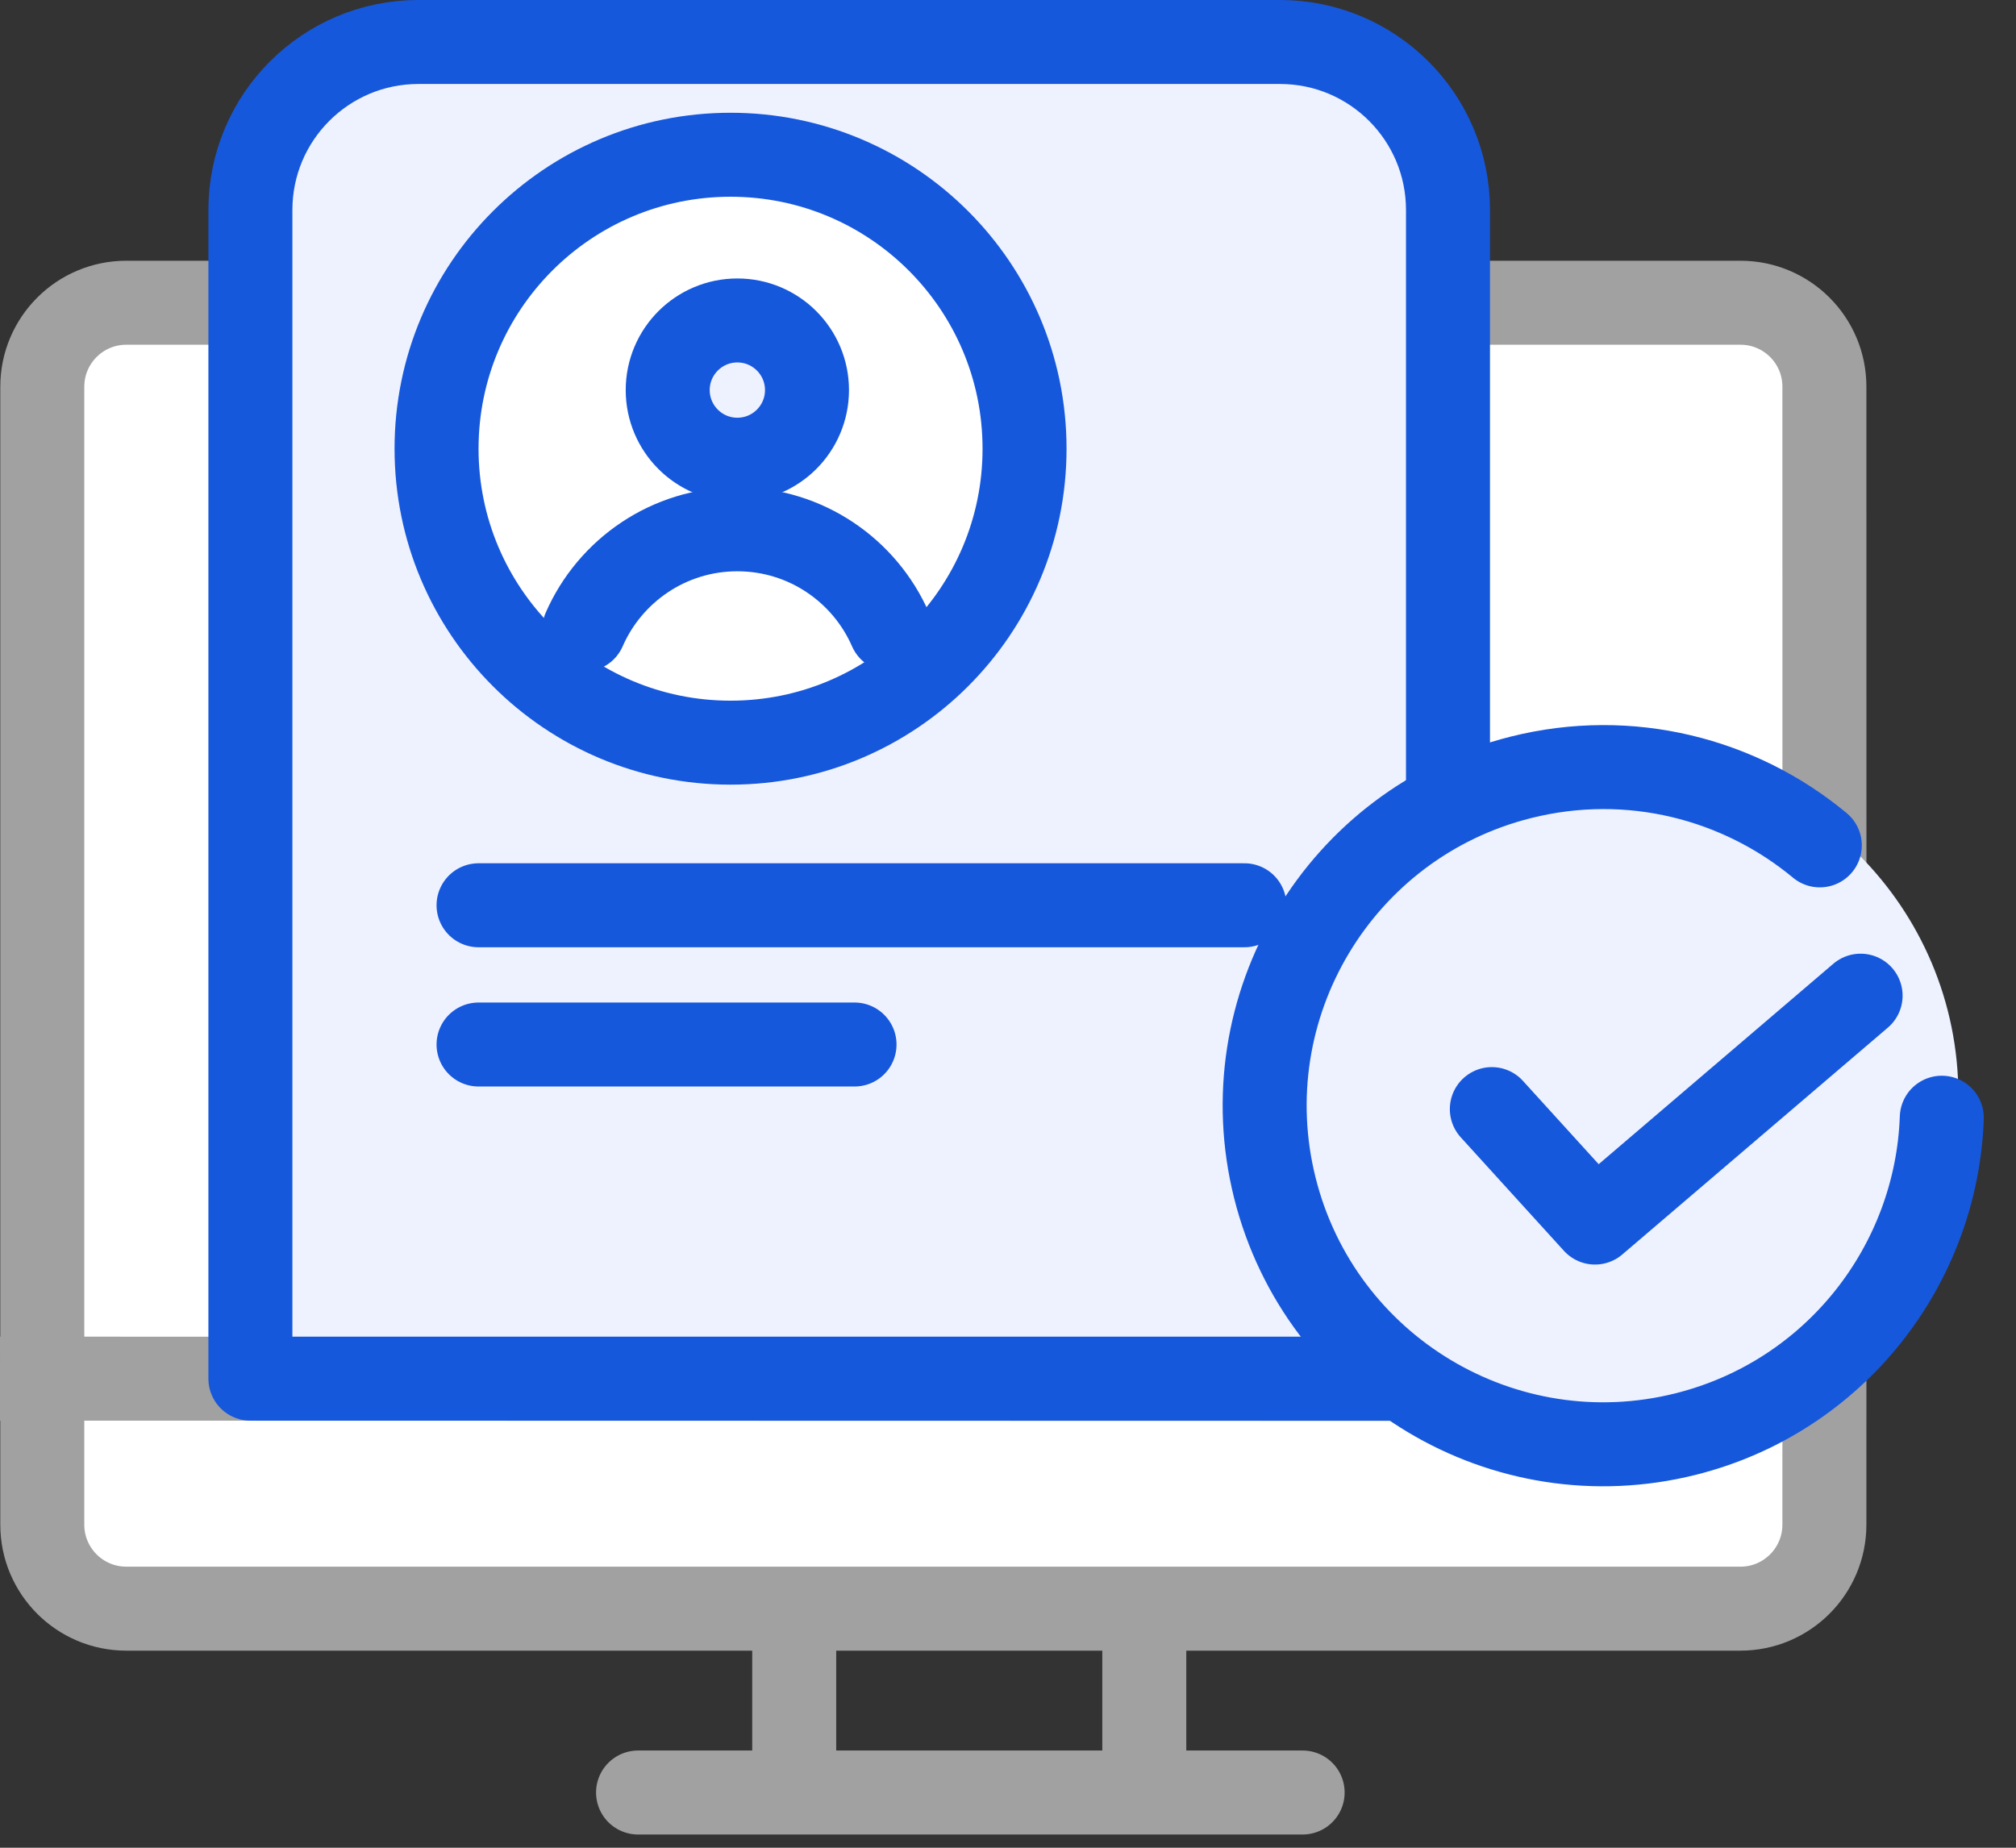
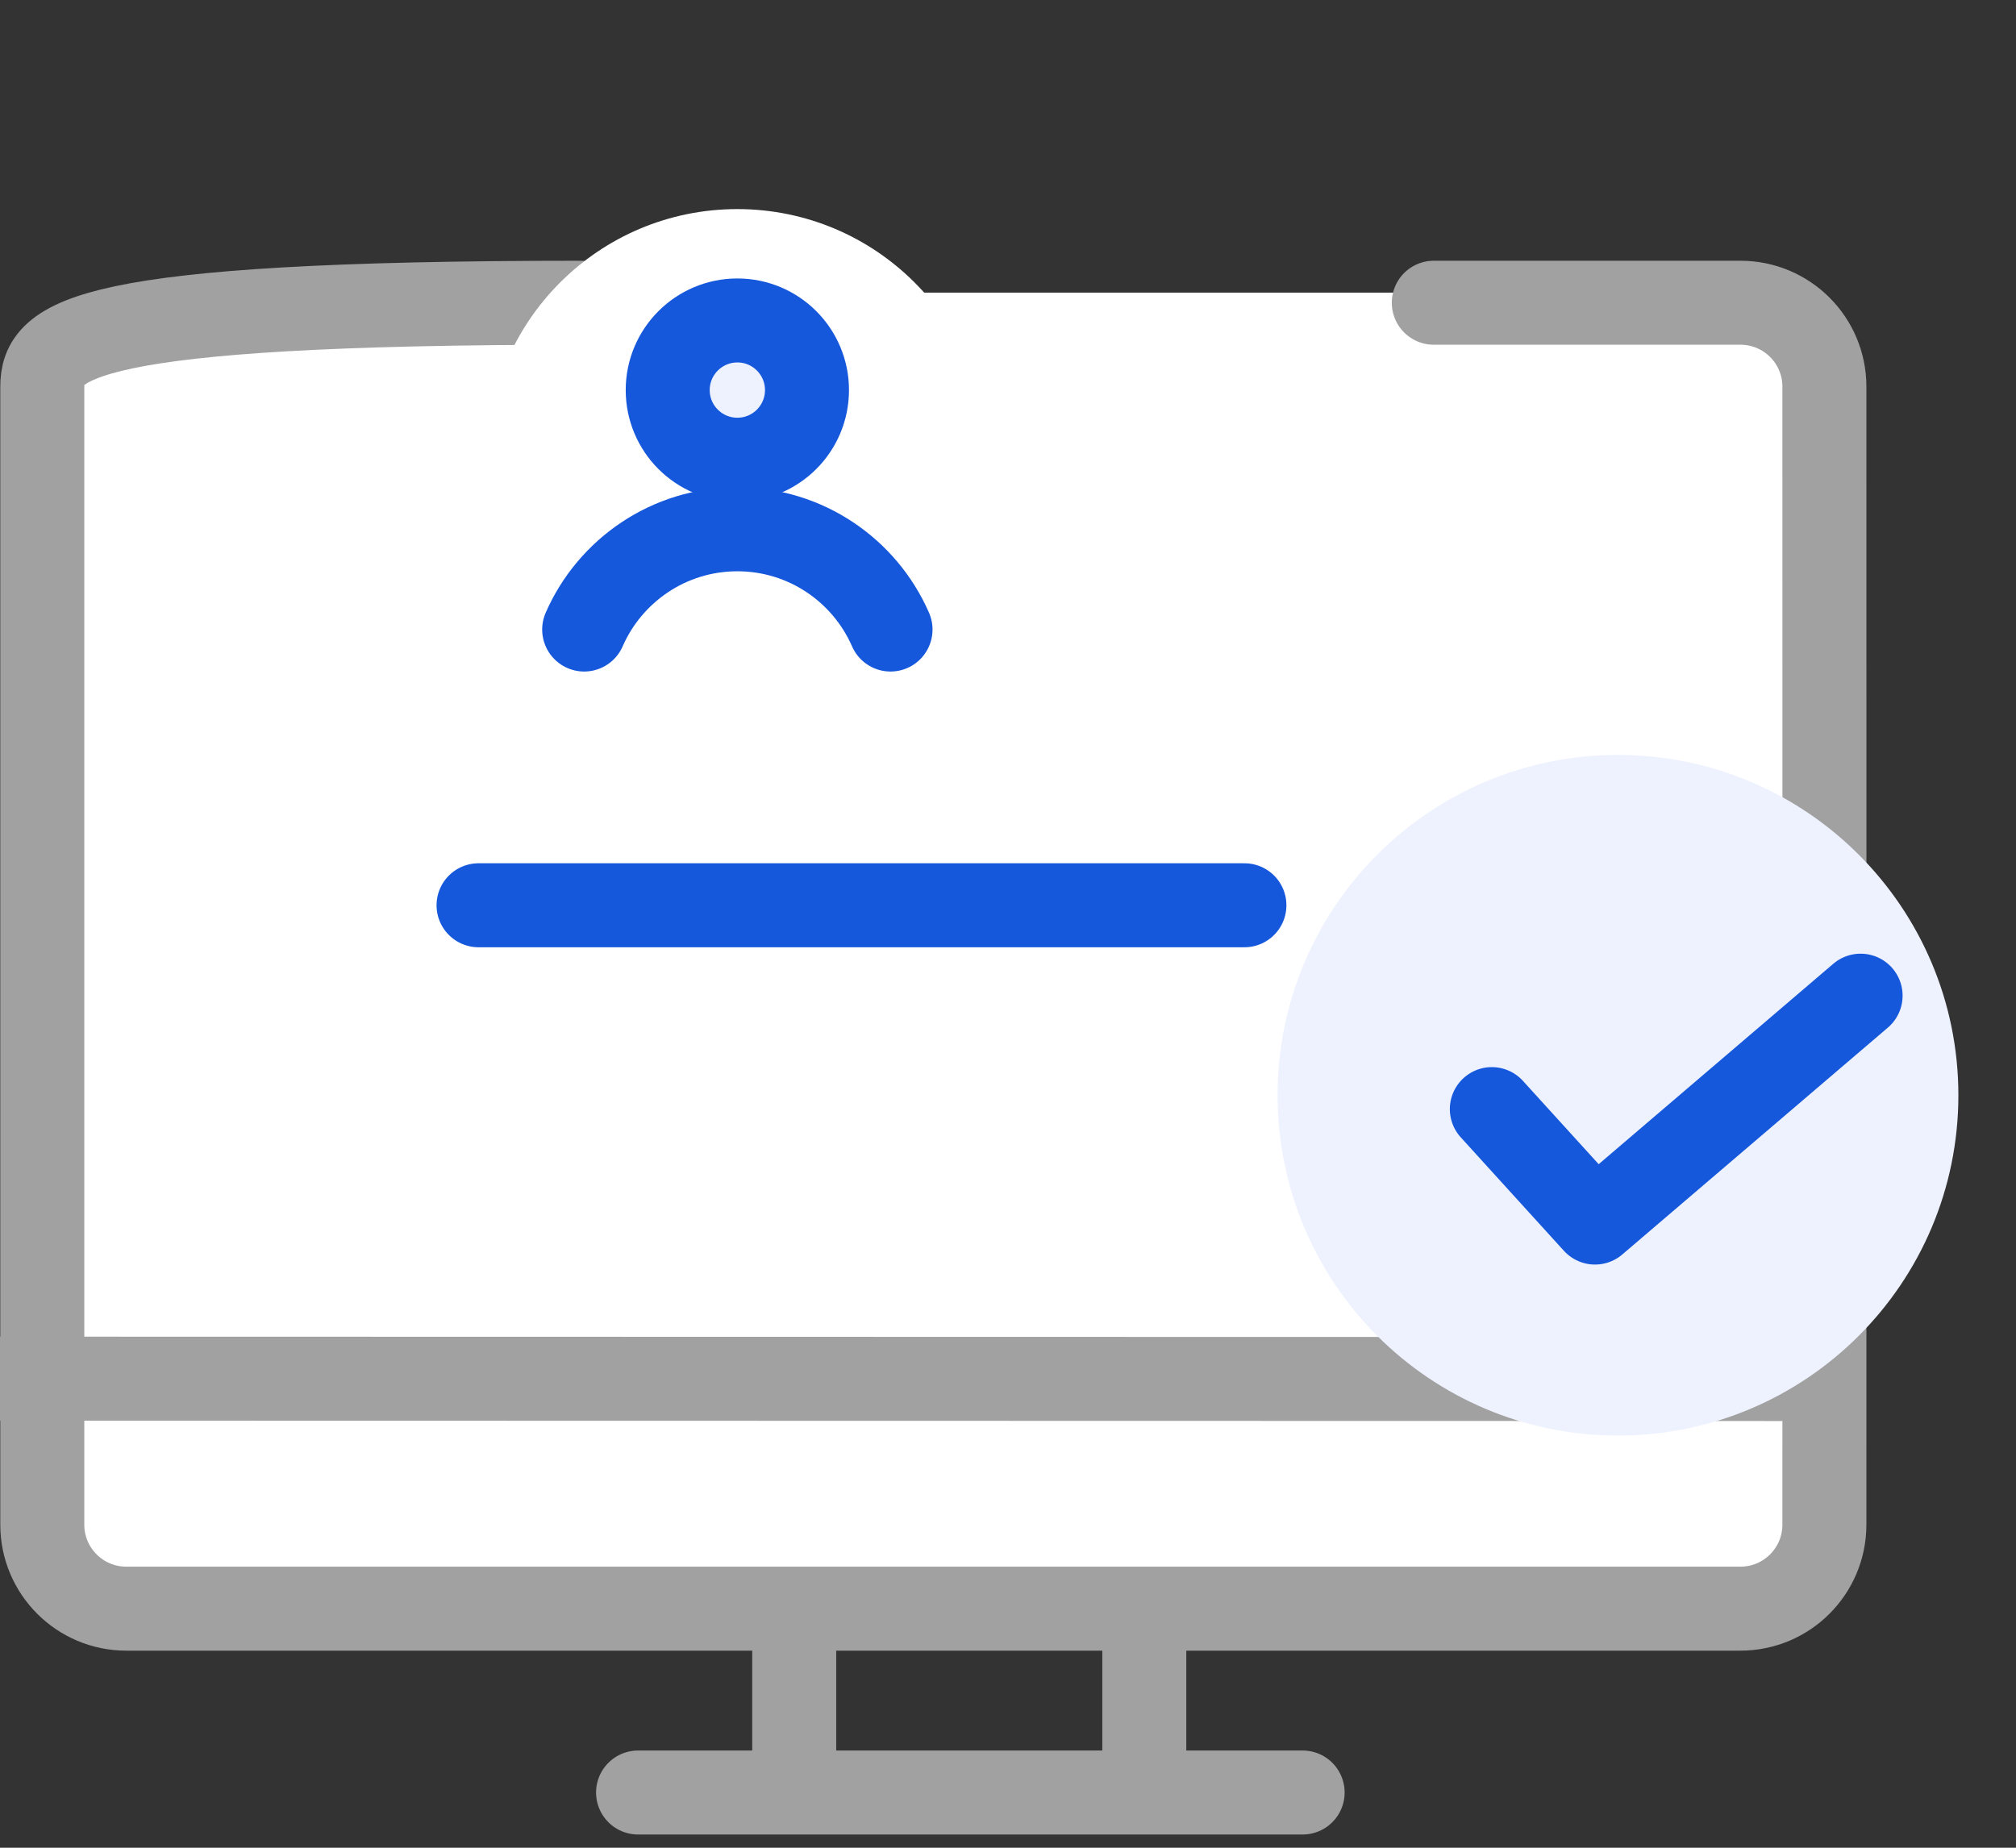
<svg xmlns="http://www.w3.org/2000/svg" width="48" height="44" viewBox="0 0 48 44" fill="none">
  <rect x="0" y="0" width="48" height="44" fill="#333333" stroke="none" />
  <path d="M15.192 42.685H31.015" stroke="#A1A1A1" stroke-width="2" stroke-linecap="round" />
  <path d="M18.91 42.565V38.621" stroke="#A1A1A1" stroke-width="2" stroke-linecap="round" />
  <path d="M27.245 42.623V38.528" stroke="#A1A1A1" stroke-width="2" stroke-linecap="round" />
  <path fill-rule="evenodd" clip-rule="evenodd" d="M1 8.973C0.995 7.866 1.914 6.968 3.059 6.968L41.193 6.968C42.335 6.968 43.264 7.86 43.268 8.973L43.379 35.887C43.384 36.994 42.465 37.892 41.32 37.892L3.186 37.892C2.045 37.892 1.115 37 1.111 35.887L1 8.973Z" fill="white" />
-   <path d="M13.821 7.209H3.007C1.902 7.209 1.007 8.105 1.007 9.209V36.307C1.007 37.411 1.902 38.307 3.007 38.307H30.447H41.438C42.542 38.307 43.437 37.413 43.438 36.308C43.439 31.273 43.441 17.85 43.438 9.207C43.438 8.103 42.544 7.209 41.439 7.209C39.223 7.209 36.188 7.209 34.138 7.209" stroke="#A1A1A1" stroke-width="2" stroke-linecap="round" />
+   <path d="M13.821 7.209C1.902 7.209 1.007 8.105 1.007 9.209V36.307C1.007 37.411 1.902 38.307 3.007 38.307H30.447H41.438C42.542 38.307 43.437 37.413 43.438 36.308C43.439 31.273 43.441 17.85 43.438 9.207C43.438 8.103 42.544 7.209 41.439 7.209C39.223 7.209 36.188 7.209 34.138 7.209" stroke="#A1A1A1" stroke-width="2" stroke-linecap="round" />
  <path d="M1 32.83L43.075 32.839" stroke="#A1A1A1" stroke-width="2" stroke-linecap="square" />
-   <path d="M34.476 5V32.83H5.962V5C5.962 2.791 7.753 1 9.962 1H30.476C32.685 1 34.476 2.791 34.476 5Z" fill="#EEF2FF" stroke="#1658DC" stroke-width="2" stroke-linecap="round" stroke-linejoin="round" />
  <circle cx="17.556" cy="10.947" r="5.968" fill="white" />
-   <circle cx="17.394" cy="10.685" r="7" fill="white" stroke="#1658DC" stroke-width="2" />
  <path d="M19.214 9.289C19.214 10.205 18.472 10.947 17.556 10.947C16.641 10.947 15.898 10.205 15.898 9.289C15.898 8.374 16.641 7.631 17.556 7.631C18.472 7.631 19.214 8.374 19.214 9.289Z" fill="#EEF2FF" stroke="#1658DC" stroke-width="2" />
  <path d="M21.203 14.991C20.589 13.586 19.187 12.604 17.556 12.604C15.925 12.604 14.523 13.586 13.909 14.991" stroke="#1658DC" stroke-width="2" stroke-linecap="round" />
  <path d="M11.394 21.557H29.629" stroke="#1658DC" stroke-width="2" stroke-linecap="round" stroke-linejoin="round" />
-   <path d="M11.394 24.873H20.346" stroke="#1658DC" stroke-width="2" stroke-linecap="round" stroke-linejoin="round" />
  <path d="M46.628 26.081C46.628 30.557 42.999 34.185 38.523 34.185C34.047 34.185 30.419 30.557 30.419 26.081C30.419 21.605 34.047 17.977 38.523 17.977C42.999 17.977 46.628 21.605 46.628 26.081Z" fill="#EEF2FF" />
-   <path d="M43.329 20.131C41.419 18.545 38.805 17.86 36.212 18.511C31.894 19.594 29.272 23.973 30.355 28.292C31.439 32.61 35.818 35.232 40.136 34.149C43.701 33.254 46.11 30.114 46.233 26.616" stroke="#1658DC" stroke-width="2" stroke-linecap="round" />
  <path d="M35.52 26.411L37.976 29.113L44.3 23.71" stroke="#1658DC" stroke-width="2" stroke-linecap="round" stroke-linejoin="round" />
</svg>